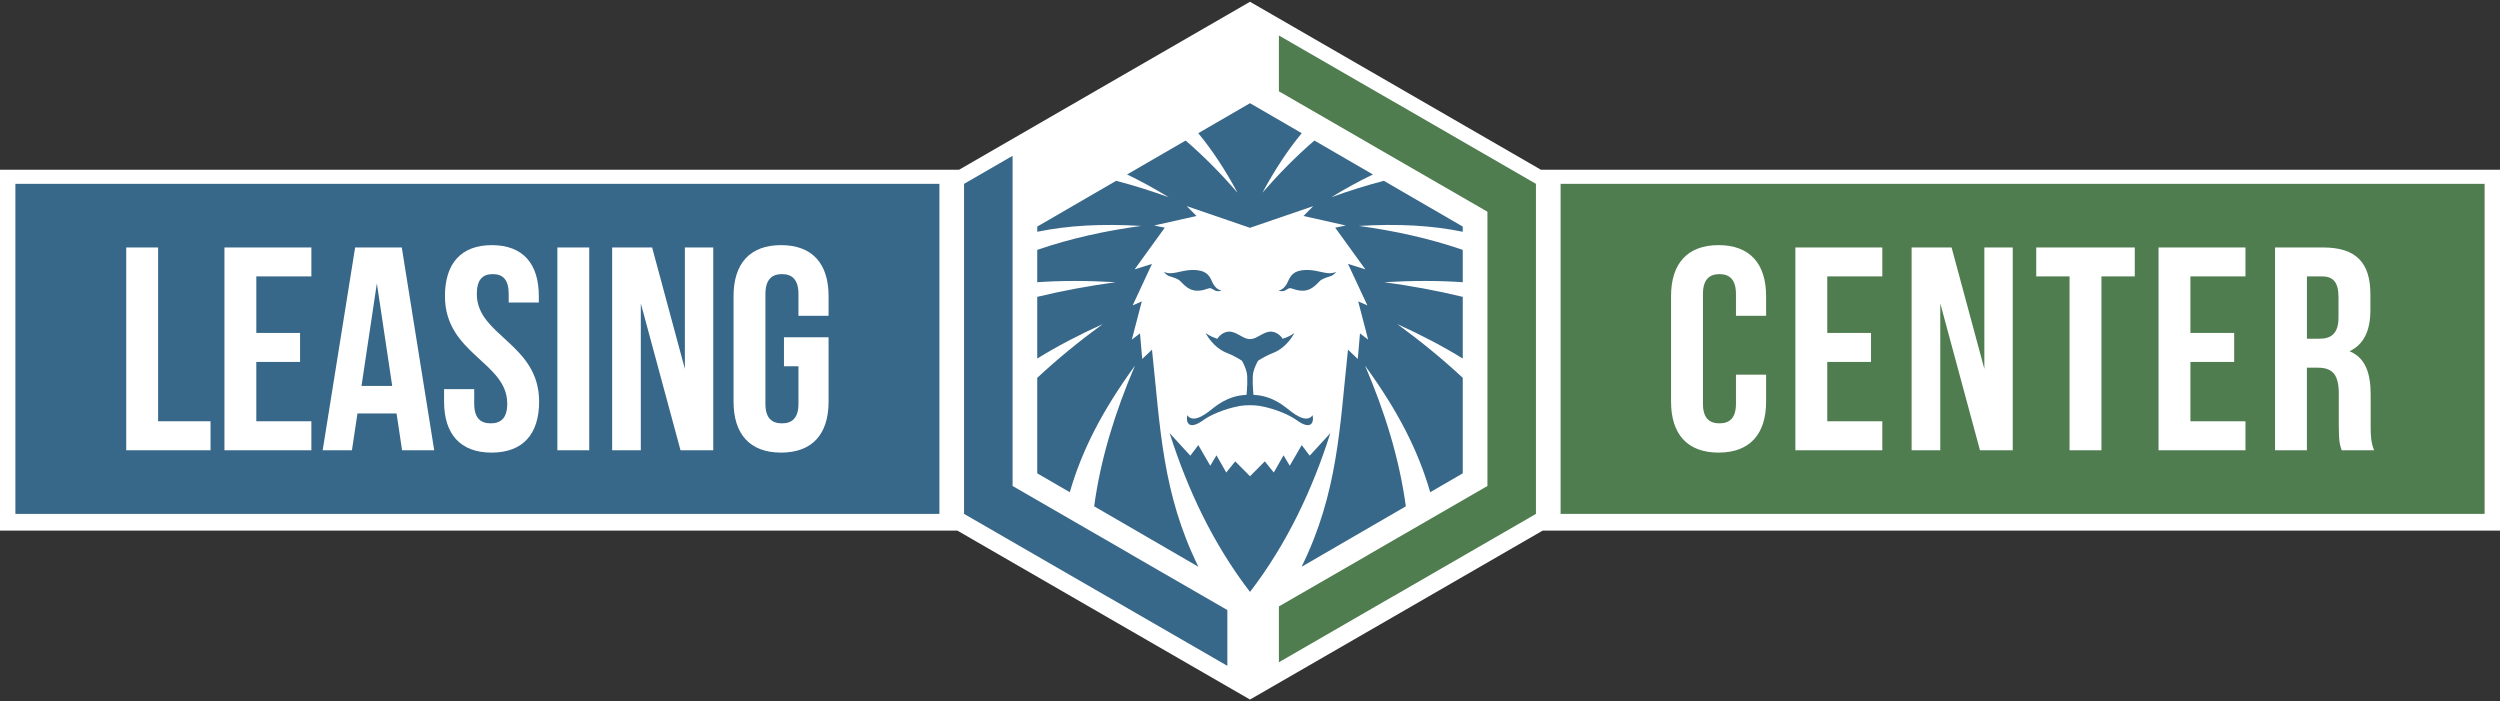
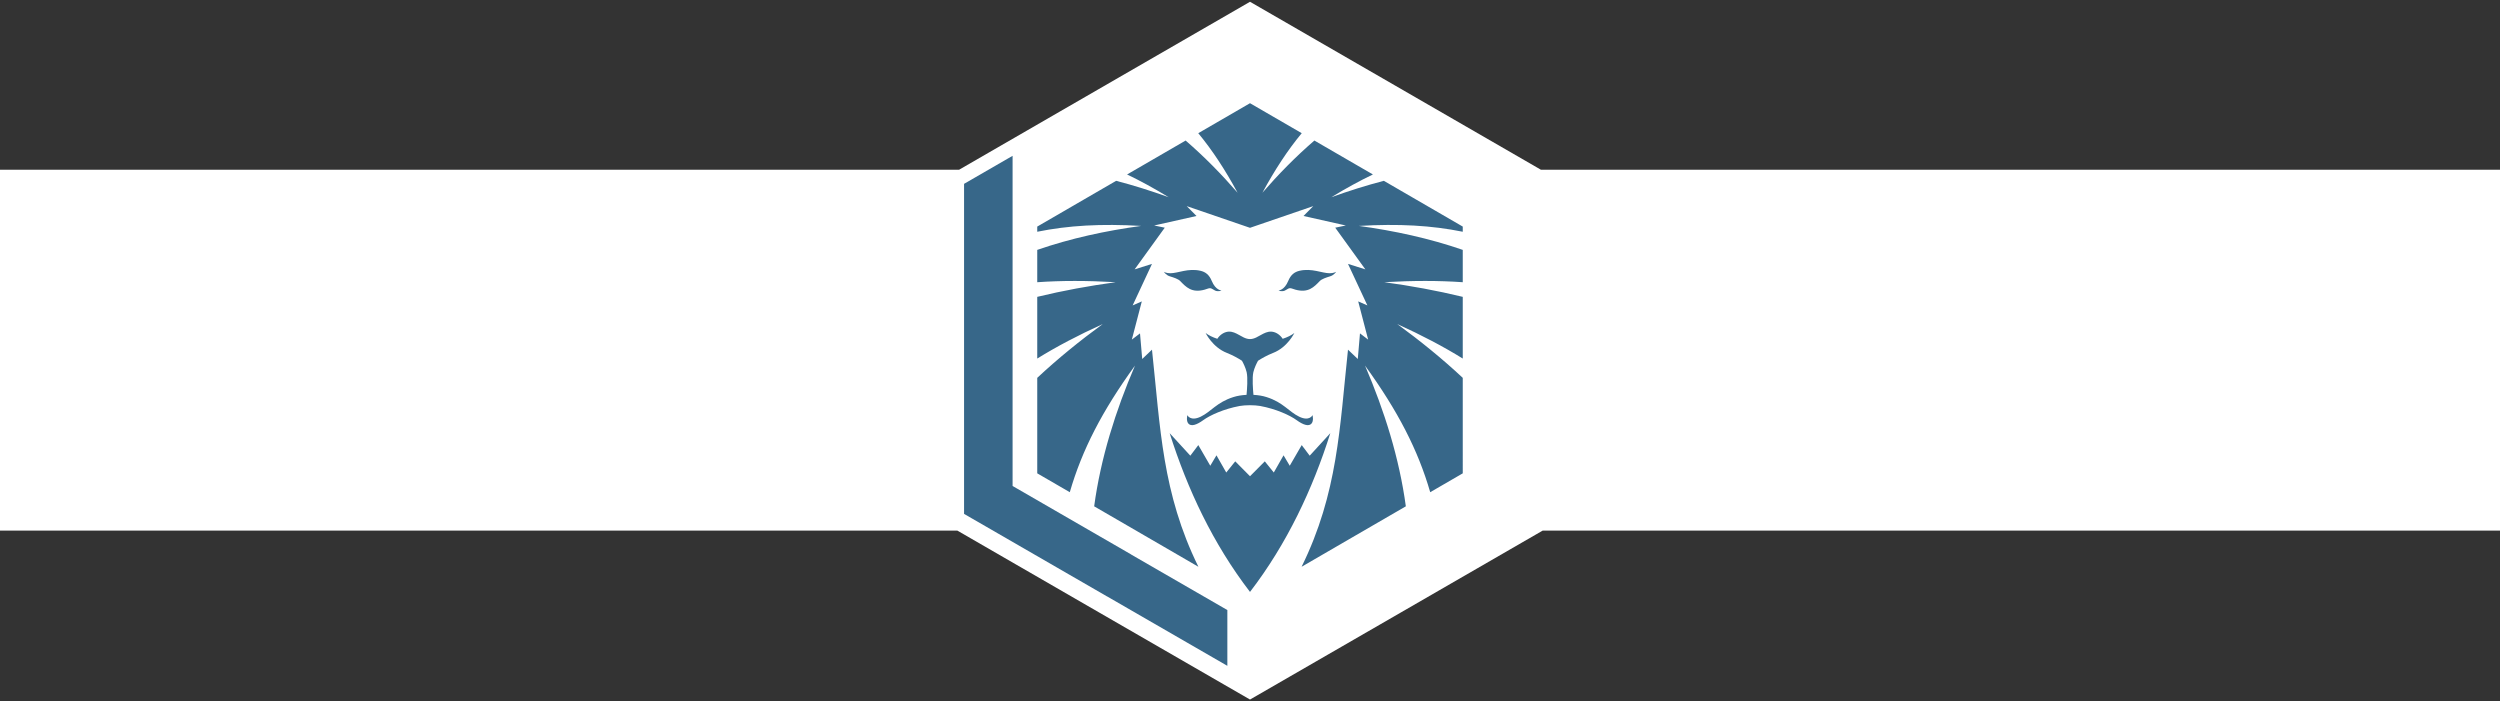
<svg xmlns="http://www.w3.org/2000/svg" version="1.1" id="Layer_1" x="0px" y="0px" width="303px" height="85px" viewBox="0 0 303 85" enable-background="new 0 0 303 85" xml:space="preserve">
  <rect x="0" y="0" width="303" height="85" fill="#333333" stroke="none" />
  <polygon fill-rule="evenodd" clip-rule="evenodd" fill="#FFFFFF" points="303,20.572 303,64.307 186.974,64.307 169.811,74.217   151.501,84.785 133.189,74.217 116.027,64.307 0,64.307 0,20.572 116.241,20.572 133.189,10.786 151.501,0.215 169.811,10.786   186.759,20.572 " />
  <g>
    <path fill-rule="evenodd" clip-rule="evenodd" fill="#376789" d="M148.04,35.199c0,0-0.143,0.116-0.512,0.088   c-0.372-0.028-0.581-0.359-0.893-0.357c-0.162,0-0.352,0.098-0.644,0.179c-1.551,0.431-2.245-0.317-2.954-1.049   c-0.242-0.252-0.795-0.431-1.258-0.57c-0.461-0.139-0.719-0.545-0.719-0.545s0.298,0.177,0.8,0.173   c0.925-0.008,2.152-0.638,3.627-0.301c0.634,0.145,1.072,0.498,1.373,1.226C147.341,35.199,148.04,35.199,148.04,35.199   L148.04,35.199z M154.963,35.199c0,0,0.694,0,1.174-1.157c0.305-0.728,0.74-1.081,1.374-1.226c1.475-0.337,2.702,0.293,3.628,0.301   c0.5,0.004,0.801-0.173,0.801-0.173s-0.26,0.406-0.724,0.545c-0.459,0.14-1.012,0.318-1.255,0.57   c-0.707,0.731-1.402,1.479-2.954,1.049c-0.293-0.081-0.479-0.179-0.643-0.179c-0.313-0.002-0.52,0.329-0.89,0.357   C155.101,35.315,154.963,35.199,154.963,35.199L154.963,35.199L154.963,35.199z M161.236,52.5c-2.146,6.781-5.25,13.4-9.736,19.24   c-4.486-5.84-7.589-12.459-9.736-19.24l2.504,2.73l0.967-1.285l1.45,2.504l0.75-1.264l1.187,2.084l1.087-1.354l1.792,1.805   l1.793-1.805l1.089,1.354l1.183-2.084l0.751,1.264l1.451-2.504l0.967,1.285L161.236,52.5L161.236,52.5L161.236,52.5z M151.5,12.508   l-6.27,3.635c1.7,2.058,3.242,4.402,4.766,7.217c-1.934-2.231-4.028-4.368-6.298-6.327l-5.092,2.952l-2.003,1.16   c1.625,0.778,3.289,1.69,5.045,2.759c-2.083-0.752-4.21-1.426-6.371-1.989l-9.563,5.547v0.626   c3.787-0.769,7.757-0.989,12.595-0.707c-4.277,0.583-8.55,1.505-12.595,2.905v3.919c2.926-0.205,6.046-0.203,9.508-0.004   c-3.189,0.437-6.377,1.018-9.508,1.777v7.478c2.347-1.455,4.957-2.824,7.941-4.182c-2.775,2.023-5.45,4.193-7.941,6.521v11.572   l3.945,2.287c1.478-5.107,3.919-9.854,7.903-15.348c-2.354,5.475-4.163,11.229-4.949,17.059l5.993,3.475l6.64,3.852   c-4.404-8.959-4.609-16.846-5.625-26.313l-1.185,1.13l-0.267-3.104l-0.991,0.756l1.209-4.633l-1.111,0.487l2.345-5.032   l-2.104,0.664l3.653-5.053l-1.284-0.266l5.13-1.152l-1.187-1.196l7.67,2.629l7.668-2.629l-1.182,1.196l5.128,1.152l-1.284,0.266   l3.652,5.053l-2.104-0.664l2.349,5.032l-1.113-0.487l1.207,4.633l-0.991-0.756l-0.265,3.104l-1.187-1.13   c-1.016,9.468-1.219,17.354-5.624,26.313l6.64-3.852l5.994-3.475c-0.789-5.83-2.597-11.584-4.949-17.059   c3.986,5.494,6.424,10.24,7.903,15.348l3.945-2.287V45.795c-2.491-2.328-5.169-4.498-7.944-6.521   c2.986,1.357,5.596,2.727,7.944,4.182v-7.478c-3.133-0.76-6.318-1.341-9.509-1.777c3.462-0.199,6.583-0.201,9.509,0.004v-3.919   c-4.047-1.4-8.317-2.322-12.593-2.905c4.836-0.282,8.806-0.062,12.593,0.707v-0.626l-9.565-5.547   c-2.157,0.563-4.287,1.237-6.367,1.989c1.751-1.068,3.417-1.98,5.043-2.759l-2.004-1.16l-5.091-2.952   c-2.268,1.959-4.364,4.096-6.299,6.327c1.524-2.814,3.064-5.159,4.767-7.217L151.5,12.508L151.5,12.508L151.5,12.508z    M143.905,50.316c0,0,0.364,0.793,1.624,0.184c1.259-0.609,1.93-1.734,3.949-2.373c0.479-0.154,1.034-0.244,1.603-0.271   c0.058-0.582,0.171-2.068,0.013-2.748c-0.13-0.543-0.393-1.072-0.567-1.385c-0.477-0.313-1.101-0.662-1.83-0.951   c-1.747-0.682-2.574-2.417-2.574-2.417c0.359,0.284,0.848,0.52,1.416,0.707c0.114-0.175,0.34-0.464,0.679-0.654   c1.024-0.573,1.758,0.134,2.521,0.491c0.546,0.261,0.977,0.261,1.522,0c0.764-0.357,1.499-1.064,2.523-0.491   c0.337,0.19,0.564,0.479,0.679,0.654c0.568-0.188,1.056-0.423,1.414-0.707c0,0-0.825,1.735-2.572,2.417   c-0.731,0.289-1.354,0.639-1.833,0.951c-0.17,0.313-0.436,0.842-0.565,1.385c-0.158,0.68-0.045,2.166,0.012,2.748   c0.566,0.027,1.114,0.117,1.59,0.271c2.02,0.639,2.69,1.764,3.95,2.373c1.255,0.609,1.621-0.184,1.621-0.184   s0.183,0.725-0.154,1.053c-0.334,0.334-0.987,0.127-1.78-0.451c-0.796-0.58-2.479-1.357-4.421-1.715   c-0.688-0.121-1.776-0.121-2.463,0c-1.94,0.357-3.625,1.135-4.421,1.715c-0.793,0.578-1.444,0.785-1.78,0.451   C143.725,51.041,143.905,50.316,143.905,50.316L143.905,50.316z" />
    <polygon fill-rule="evenodd" clip-rule="evenodd" fill="#376789" points="148.755,80.699 134.182,72.287 134.172,72.287    116.844,62.283 116.844,22.282 122.726,18.885 122.726,25.661 122.726,32.316 122.726,58.902 137.111,67.209 137.109,67.217    148.755,73.938  " />
-     <polygon fill-rule="evenodd" clip-rule="evenodd" fill="#4F7D4F" points="155.003,4.302 168.819,12.276 168.831,12.276    186.157,22.282 186.157,62.283 168.831,72.287 168.819,72.287 155.003,80.264 155.003,73.498 165.89,67.217 165.89,67.209    180.277,58.902 180.277,25.661 165.89,17.355 165.89,17.35 155.003,11.065  " />
-     <rect x="189.144" y="22.282" fill-rule="evenodd" clip-rule="evenodd" fill="#4F7D4F" width="111.991" height="40.001" />
-     <rect x="1.866" y="22.282" fill-rule="evenodd" clip-rule="evenodd" fill="#376789" width="111.99" height="40.001" />
-     <path fill-rule="evenodd" clip-rule="evenodd" fill="#FFFFFF" d="M210.399,45.408v3.512c0,1.756-0.771,2.389-2.003,2.389   c-1.228,0-1.999-0.633-1.999-2.389V35.645c0-1.755,0.771-2.422,1.999-2.422c1.231,0,2.003,0.667,2.003,2.422v2.633h3.653v-2.385   c0-3.936-1.967-6.183-5.763-6.183c-3.791,0-5.758,2.247-5.758,6.183v12.783c0,3.934,1.967,6.18,5.758,6.18   c3.796,0,5.763-2.246,5.763-6.18v-3.268H210.399L210.399,45.408z M221.464,33.503h6.672v-3.511H217.6v24.58h10.536v-3.512h-6.672   v-7.195h5.303V40.35h-5.303V33.503L221.464,33.503z M239.973,54.572h3.97v-24.58h-3.441v14.713l-3.97-14.713h-4.844v24.58h3.474   V36.771L239.973,54.572L239.973,54.572z M246.791,33.503h4.039v21.069h3.864V33.503h4.039v-3.511h-11.942V33.503L246.791,33.503z    M265.479,33.503h6.672v-3.511h-10.536v24.58h10.536v-3.512h-6.672v-7.195h5.303V40.35h-5.303V33.503L265.479,33.503z    M287.746,54.572c-0.386-0.91-0.423-1.789-0.423-2.982v-3.791c0-2.564-0.63-4.426-2.56-5.234c1.719-0.809,2.527-2.458,2.527-4.989   v-1.931c0-3.791-1.724-5.652-5.726-5.652h-5.831v24.58h3.864V44.564h1.333c1.76,0,2.531,0.844,2.531,3.123v3.865   c0,2.004,0.139,2.389,0.35,3.02H287.746L287.746,54.572z M281.46,33.503c1.369,0,1.967,0.772,1.967,2.527v2.422   c0,1.971-0.878,2.601-2.316,2.601h-1.512v-7.55H281.46z" />
-     <path fill-rule="evenodd" clip-rule="evenodd" fill="#FFFFFF" d="M15.298,54.572h10.219v-3.512h-6.354V29.992h-3.864V54.572   L15.298,54.572z M31.065,33.503h6.674v-3.511H27.203v24.58h10.536v-3.512h-6.674v-7.195h5.305V40.35h-5.305V33.503L31.065,33.503z    M48.696,29.992h-5.654l-3.933,24.58h3.545l0.668-4.459h4.742l0.667,4.459h3.896L48.696,29.992L48.696,29.992z M45.676,34.347   l1.86,12.431h-3.722L45.676,34.347L45.676,34.347z M53.928,35.893c0,7.021,7.55,7.973,7.55,13.027c0,1.756-0.771,2.389-2.001,2.389   s-2.001-0.633-2.001-2.389v-1.756h-3.653v1.512c0,3.934,1.967,6.18,5.76,6.18s5.76-2.246,5.76-6.18   c0-7.025-7.552-7.972-7.552-13.031c0-1.755,0.703-2.422,1.933-2.422c1.229,0,1.932,0.667,1.932,2.422v1.02h3.651v-0.771   c0-3.936-1.931-6.183-5.688-6.183C55.858,29.71,53.928,31.957,53.928,35.893L53.928,35.893z M67.553,54.572h3.864v-24.58h-3.864   V54.572L67.553,54.572z M82.479,54.572h3.968v-24.58h-3.441v14.713l-3.968-14.713h-4.846v24.58h3.474V36.771L82.479,54.572   L82.479,54.572z M95.017,44.389h1.756v4.531c0,1.756-0.772,2.389-2.001,2.389c-1.231,0-2.004-0.633-2.004-2.389V35.645   c0-1.755,0.772-2.422,2.004-2.422c1.229,0,2.001,0.667,2.001,2.422v2.633h3.65v-2.385c0-3.936-1.964-6.183-5.758-6.183   c-3.793,0-5.76,2.247-5.76,6.183v12.783c0,3.934,1.967,6.18,5.76,6.18c3.794,0,5.758-2.246,5.758-6.18v-7.797h-5.406V44.389z" />
  </g>
</svg>